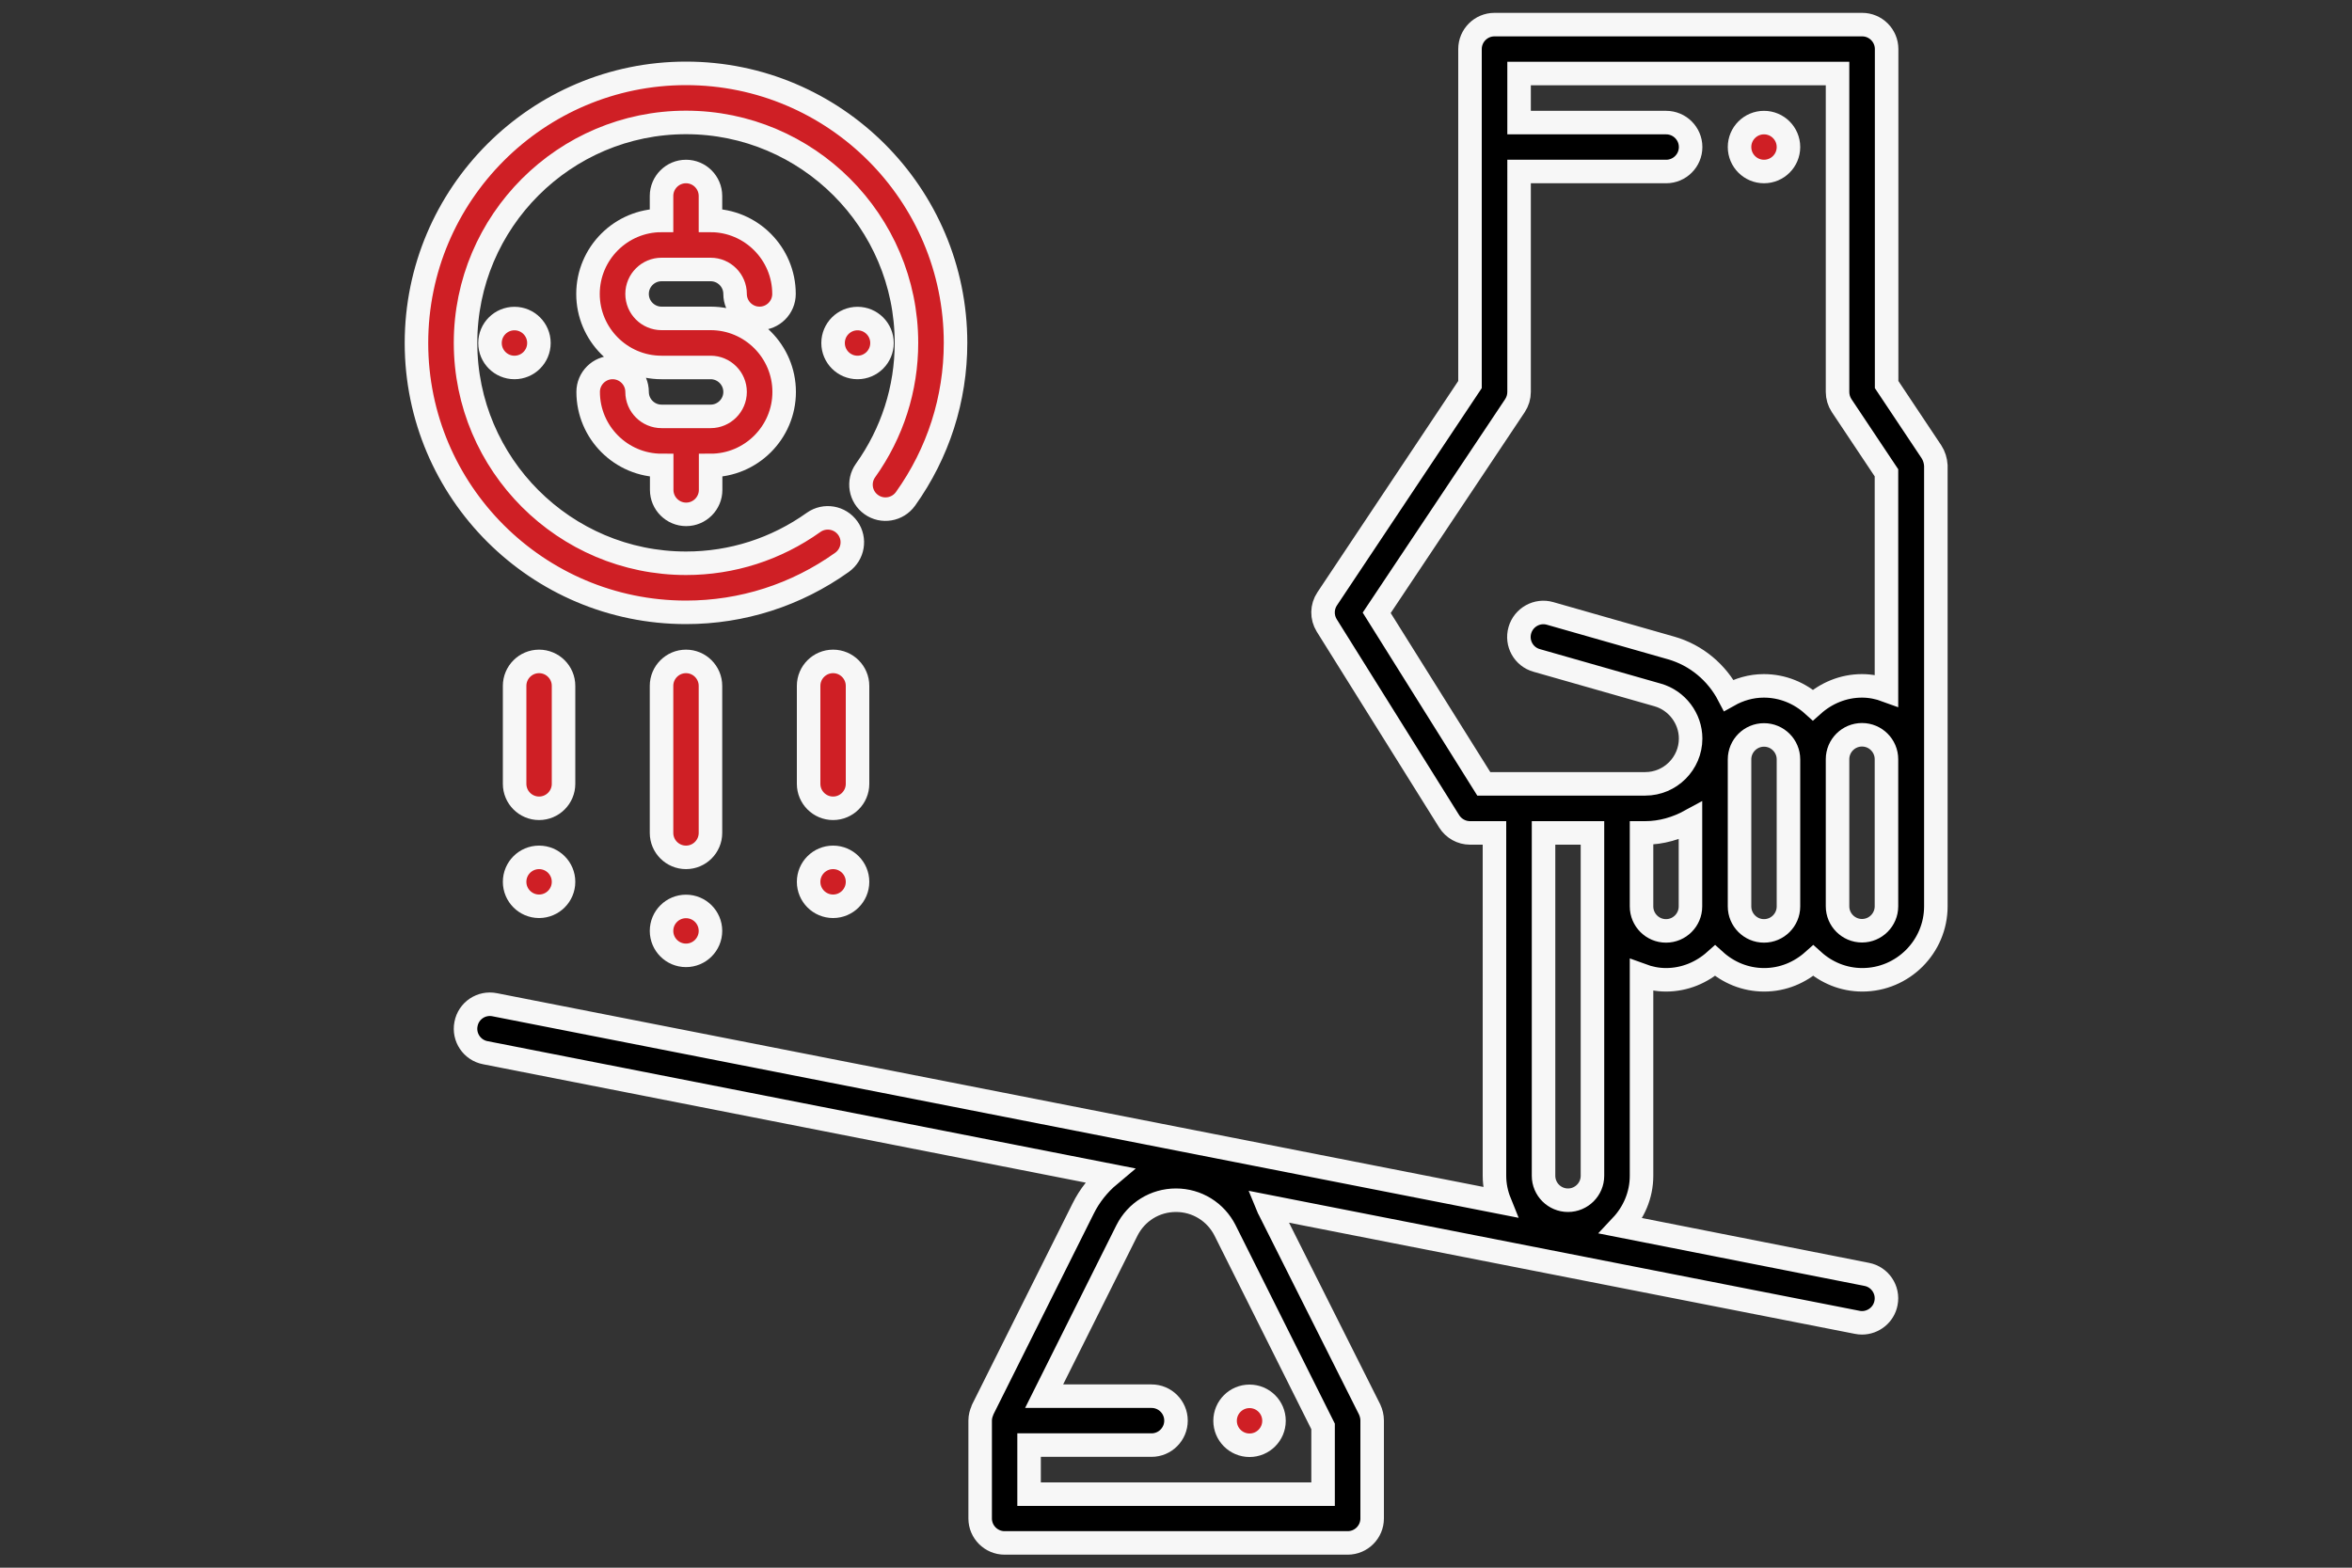
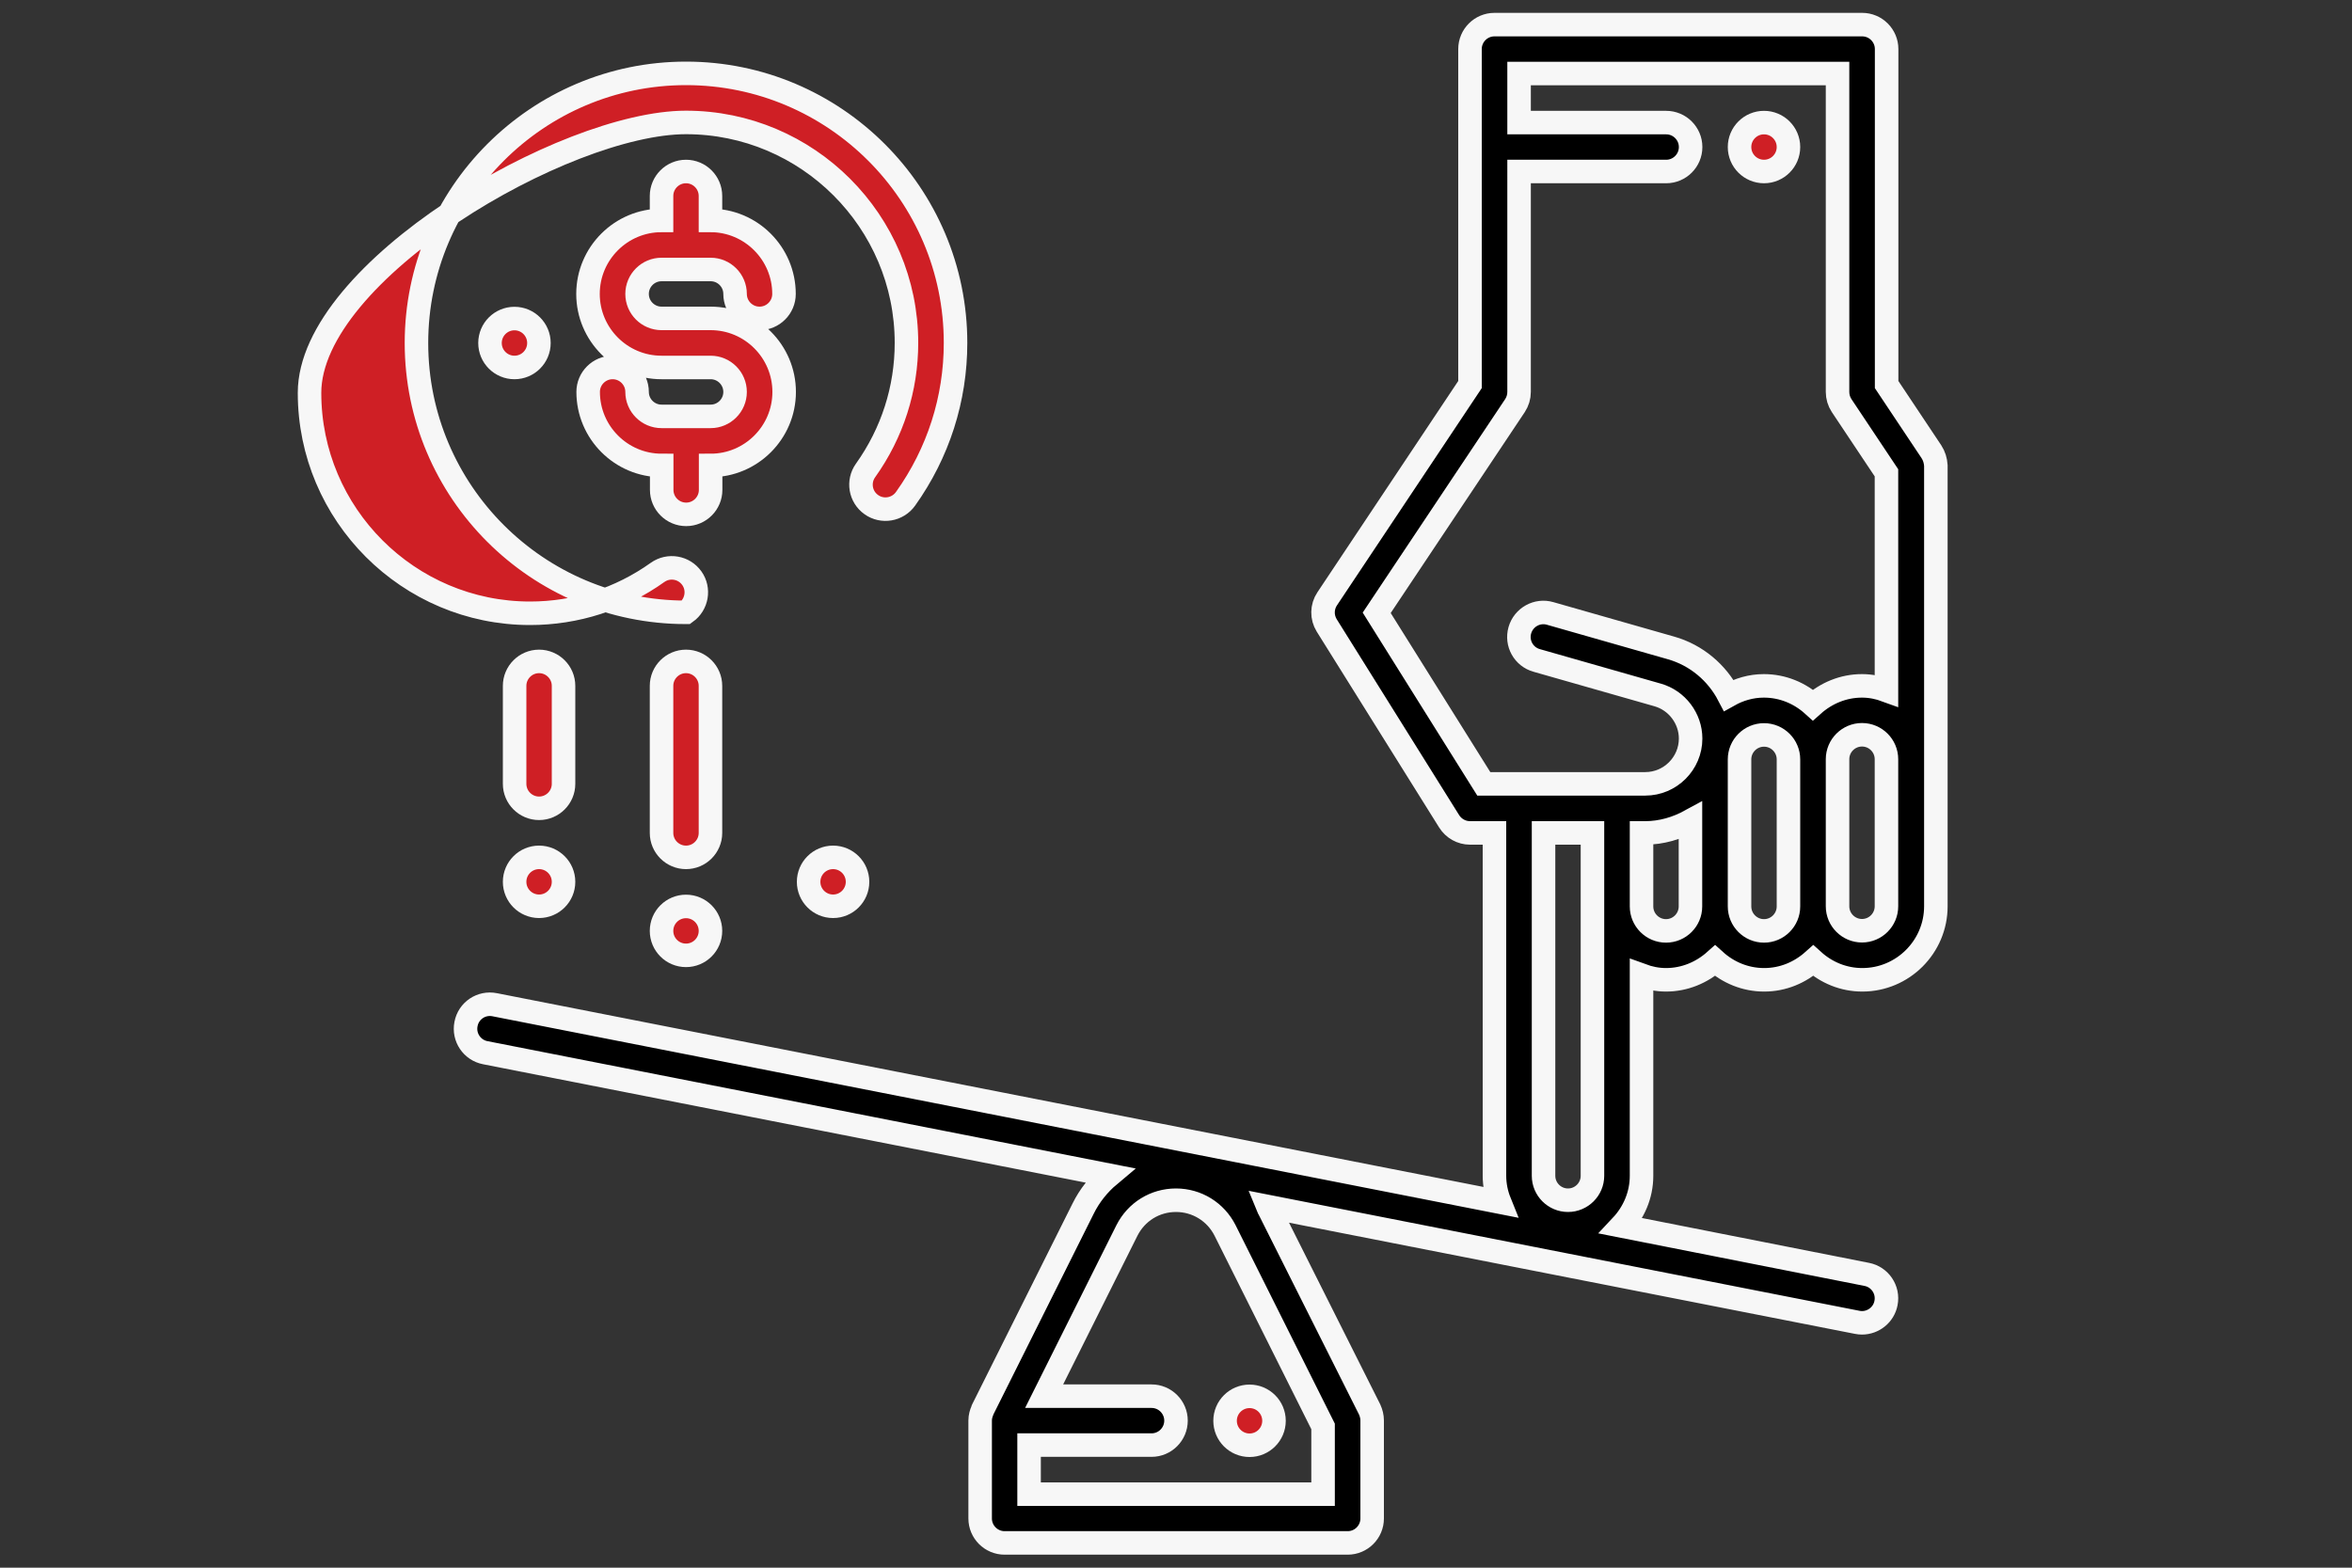
<svg xmlns="http://www.w3.org/2000/svg" version="1.1" id="Layer_1" x="0px" y="0px" viewBox="0 0 1500 1000" style="enable-background:new 0 0 1500 1000;" xml:space="preserve">
  <rect x="0" y="0" width="1500" height="1000" fill="#333333" stroke="none" />
  <style type="text/css">
	.st0{stroke:#F7F7F7;stroke-width:15;stroke-miterlimit:10;}
	.st1{fill:#CF1F25;stroke:#F7F7F7;stroke-width:15;stroke-miterlimit:10;}
</style>
  <g>
    <path class="st0" d="M1231.8,288.2l-28.6-42.9v-214c0-8.6-7-15.6-15.6-15.6H953.1c-8.6,0-15.6,7-15.6,15.6v214L846.4,382   c-3.4,5.1-3.5,11.7-0.3,16.9l78.1,125c2.9,4.6,7.9,7.4,13.3,7.4h15.6V750c0,5.9,1.2,11.6,3.3,16.8L315.5,640.9   c-8.5-1.7-16.7,3.8-18.3,12.3c-1.7,8.5,3.9,16.7,12.3,18.3l398,78.2c-6.8,5.7-12.6,12.9-16.7,21.2l-64.1,128.3   c-0.1,0.1,0,0.3-0.1,0.4c-0.9,2-1.5,4.2-1.5,6.5v62.5c0,8.6,7,15.6,15.6,15.6h218.8c8.6,0,15.6-7,15.6-15.6v-62.5   c0-2.4-0.6-4.8-1.6-7L809.2,771c-0.3-0.5-0.6-0.9-0.8-1.4l376.1,73.9c1,0.2,2,0.3,3,0.3c7.3,0,13.9-5.2,15.3-12.6   c1.7-8.5-3.9-16.7-12.3-18.3L1034,782c7.9-8.4,12.9-19.6,12.9-32V622.1c4.9,1.8,10.1,2.9,15.6,2.9c12,0,22.9-4.7,31.3-12.2   c8.3,7.5,19.2,12.2,31.3,12.2s22.9-4.7,31.3-12.2c8.3,7.5,19.2,12.2,31.3,12.2c25.8,0,46.9-21,46.9-46.9V500v-15.6V296.9   C1234.4,293.8,1233.5,290.8,1231.8,288.2z M843.8,909.9v43.2H656.3v-31.3h78.1c8.6,0,15.6-7,15.6-15.6s-7-15.6-15.6-15.6h-68.5   l52.8-105.7c6-11.9,17.9-19.3,31.3-19.3c13.3,0,25.3,7.4,31.3,19.3L843.8,909.9z M878,390.9l88.2-132.2c1.7-2.6,2.6-5.6,2.6-8.7   V109.4h93.8c8.6,0,15.6-7,15.6-15.6s-7-15.6-15.6-15.6h-93.8V46.9h203.1V250c0,3.1,0.9,6.1,2.6,8.7l28.6,42.9v138.8   c-4.9-1.8-10.1-2.9-15.6-2.9c-12,0-22.9,4.7-31.3,12.2c-8.3-7.5-19.2-12.2-31.3-12.2c-8.2,0-15.8,2.3-22.4,6   c-7.5-14.4-20.6-25.6-36.8-30.2l-77.1-22c-8.2-2.4-16.9,2.4-19.3,10.7c-2.4,8.3,2.4,17,10.8,19.3l77.1,22c12.3,3.5,21,15,21,27.8   c0,15.9-13,28.9-28.9,28.9h-103L878,390.9z M1015.6,531.3v46.9V750c0,8.6-7,15.6-15.6,15.6s-15.6-7-15.6-15.6V531.3H1015.6z    M1062.5,593.8c-8.6,0-15.6-7-15.6-15.6v-46.9h2.3c10.5,0,20.3-3,28.9-7.7v54.6C1078.1,586.8,1071.1,593.8,1062.5,593.8z    M1125,593.8c-8.6,0-15.6-7-15.6-15.6v-93.8c0-8.6,7-15.6,15.6-15.6s15.6,7,15.6,15.6v93.8C1140.6,586.8,1133.6,593.8,1125,593.8z    M1203.1,578.1c0,8.6-7,15.6-15.6,15.6s-15.6-7-15.6-15.6v-93.8c0-8.6,7-15.6,15.6-15.6s15.6,7,15.6,15.6V500V578.1z" />
    <circle class="st1" cx="1125" cy="93.8" r="15.6" />
-     <circle class="st1" cx="546.9" cy="218.8" r="15.6" />
    <circle class="st1" cx="328.1" cy="218.8" r="15.6" />
-     <path class="st1" d="M437.5,390.6c35.8,0,70.2-11,99.5-31.9c7-5,8.7-14.8,3.7-21.8s-14.7-8.7-21.8-3.7   c-24,17.1-52.1,26.1-81.4,26.1c-77.5,0-140.6-63.1-140.6-140.6S360,78.1,437.5,78.1s140.6,63.1,140.6,140.6   c0,29.3-9,57.4-26.1,81.4c-5,7-3.4,16.8,3.7,21.8c7,5,16.8,3.3,21.8-3.7c20.9-29.3,31.9-63.7,31.9-99.5   c0-94.8-77.1-171.9-171.9-171.9s-171.9,77.2-171.9,172S342.7,390.6,437.5,390.6z" />
+     <path class="st1" d="M437.5,390.6c7-5,8.7-14.8,3.7-21.8s-14.7-8.7-21.8-3.7   c-24,17.1-52.1,26.1-81.4,26.1c-77.5,0-140.6-63.1-140.6-140.6S360,78.1,437.5,78.1s140.6,63.1,140.6,140.6   c0,29.3-9,57.4-26.1,81.4c-5,7-3.4,16.8,3.7,21.8c7,5,16.8,3.3,21.8-3.7c20.9-29.3,31.9-63.7,31.9-99.5   c0-94.8-77.1-171.9-171.9-171.9s-171.9,77.2-171.9,172S342.7,390.6,437.5,390.6z" />
    <path class="st1" d="M421.9,171.9h31.3c8.6,0,15.6,7,15.6,15.6s7,15.6,15.6,15.6s15.6-7,15.6-15.6c0-25.8-21-46.9-46.9-46.9V125   c0-8.6-7-15.6-15.6-15.6s-15.6,7-15.6,15.6v15.6c-25.8,0-46.9,21-46.9,46.9c0,25.8,21,46.9,46.9,46.9h31.3c8.6,0,15.6,7,15.6,15.6   s-7,15.6-15.6,15.6h-31.3c-8.6,0-15.6-7-15.6-15.6s-7-15.6-15.6-15.6s-15.6,7-15.6,15.6c0,25.8,21,46.9,46.9,46.9v15.6   c0,8.6,7,15.6,15.6,15.6s15.6-7,15.6-15.6v-15.6c25.8,0,46.9-21,46.9-46.9c0-25.8-21-46.9-46.9-46.9h-31.3c-8.6,0-15.6-7-15.6-15.6   S413.3,171.9,421.9,171.9z" />
    <circle class="st1" cx="796.9" cy="906.3" r="15.6" />
    <path class="st1" d="M453.1,437.5c0-8.6-7-15.6-15.6-15.6s-15.6,7-15.6,15.6v93.8c0,8.6,7,15.6,15.6,15.6s15.6-7,15.6-15.6V437.5z" />
    <circle class="st1" cx="437.5" cy="593.8" r="15.6" />
-     <path class="st1" d="M546.9,437.5c0-8.6-7-15.6-15.6-15.6s-15.6,7-15.6,15.6V500c0,8.6,7,15.6,15.6,15.6s15.6-7,15.6-15.6V437.5z" />
    <circle class="st1" cx="531.3" cy="562.5" r="15.6" />
    <path class="st1" d="M359.4,437.5c0-8.6-7-15.6-15.6-15.6s-15.6,7-15.6,15.6V500c0,8.6,7,15.6,15.6,15.6s15.6-7,15.6-15.6V437.5z" />
    <circle class="st1" cx="343.8" cy="562.5" r="15.6" />
  </g>
</svg>